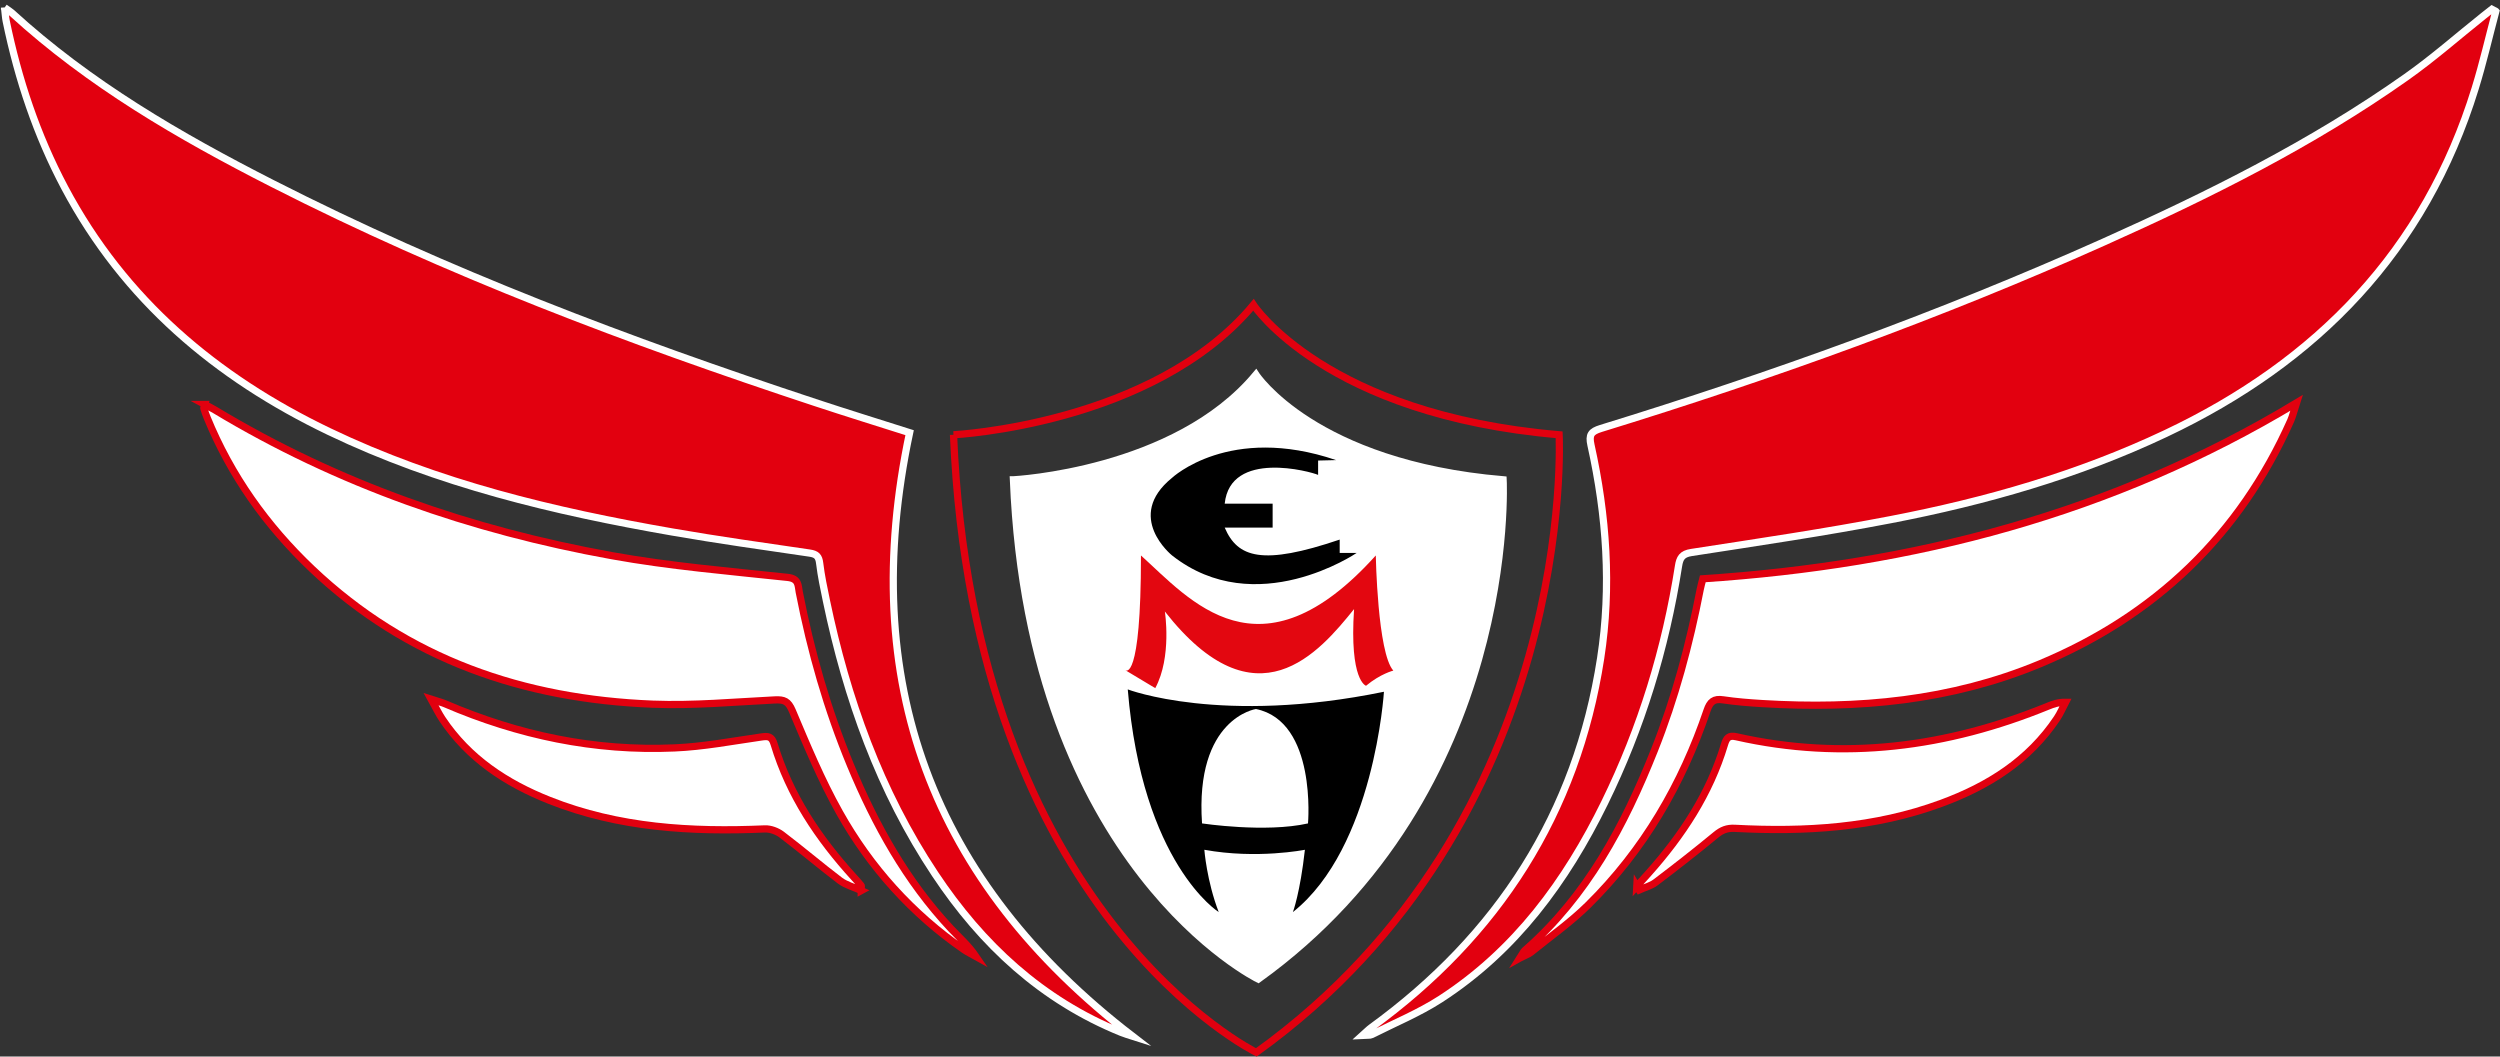
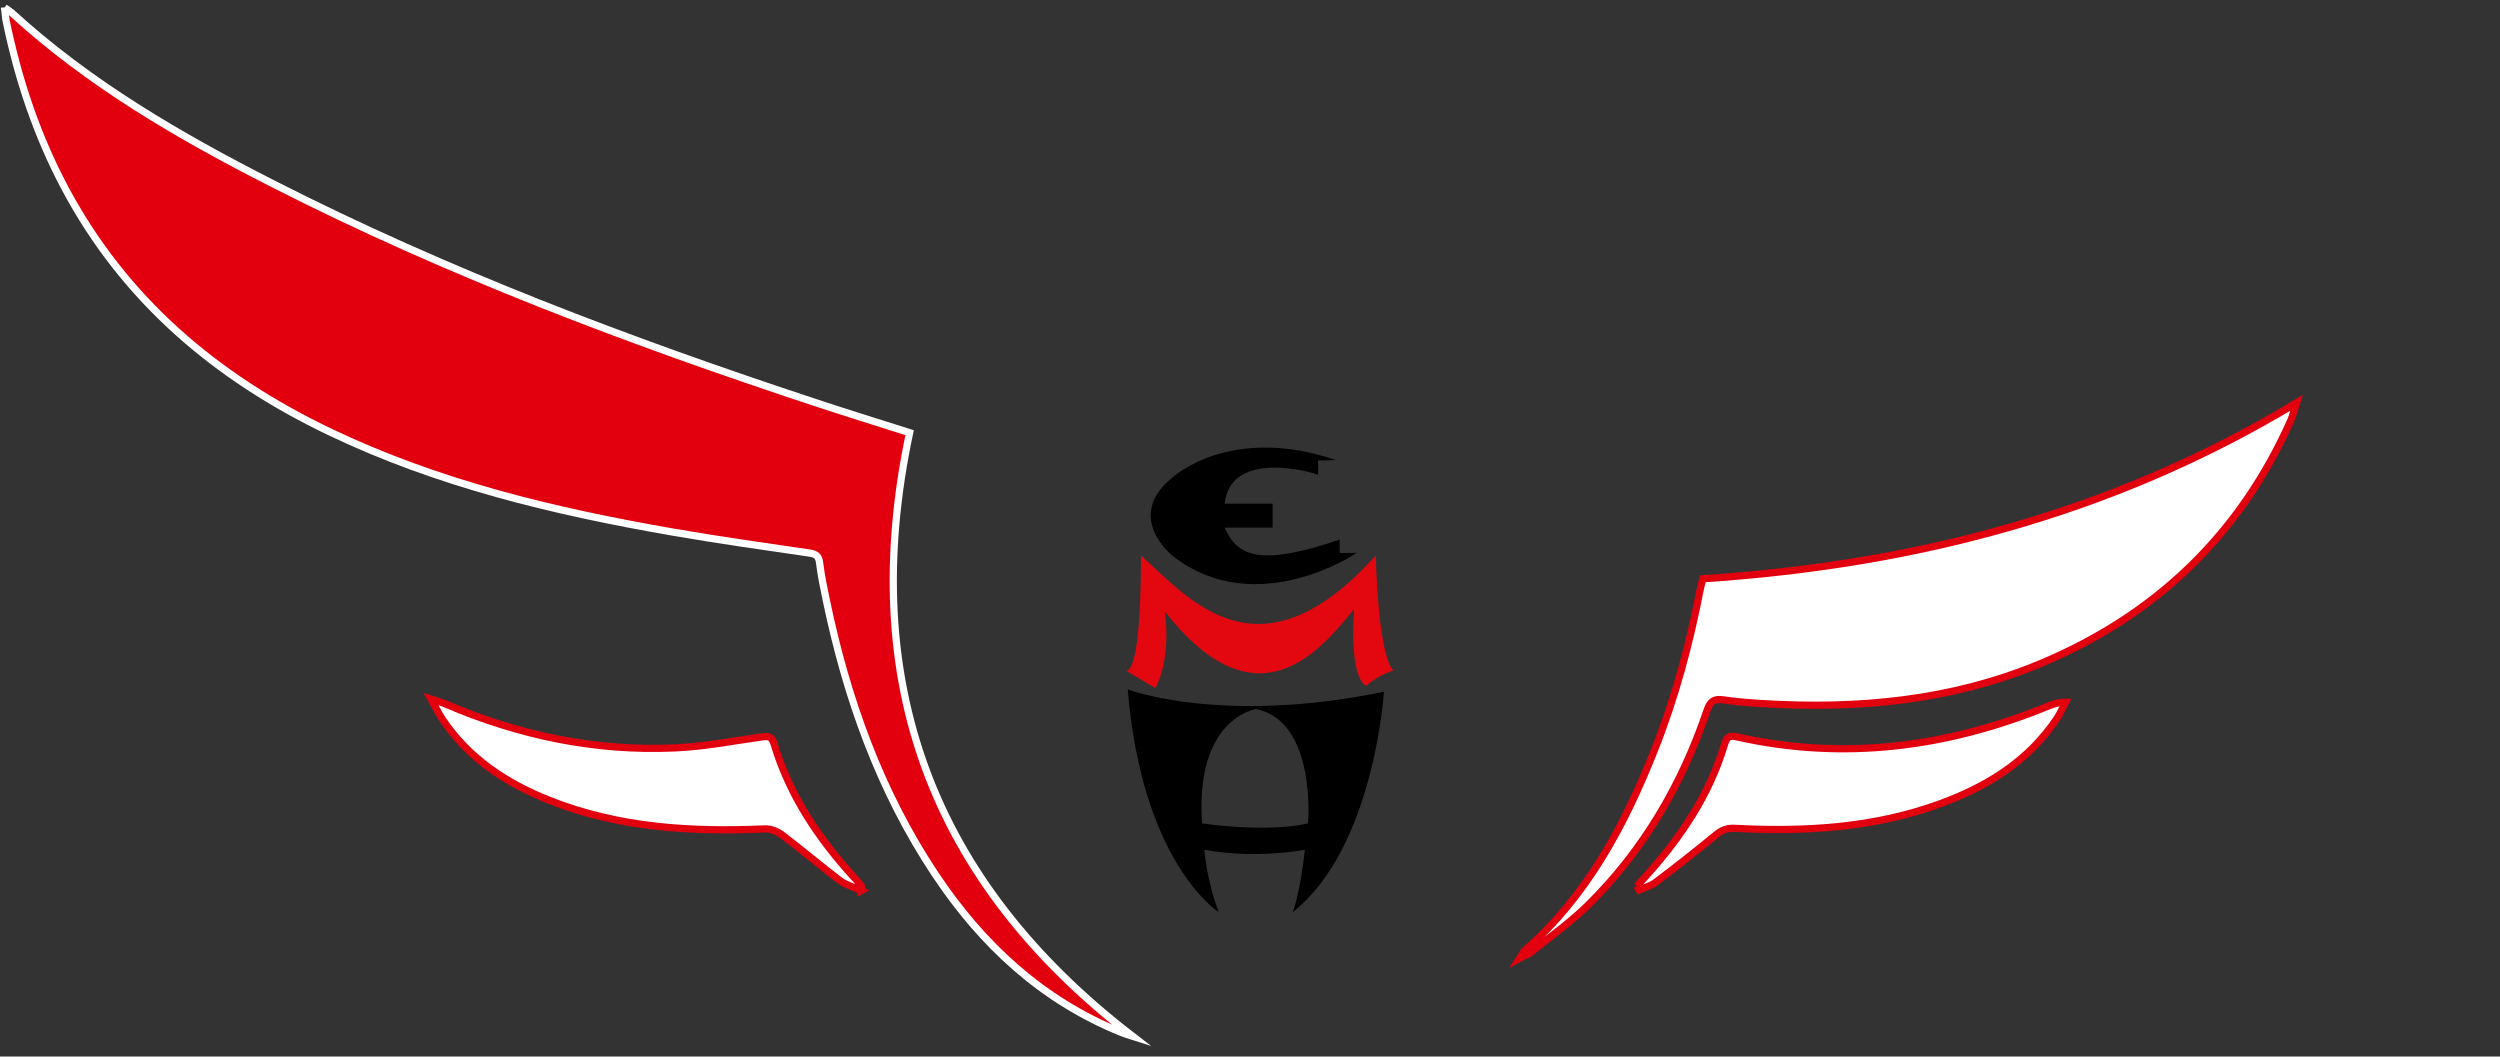
<svg xmlns="http://www.w3.org/2000/svg" id="Layer_1" viewBox="0 0 346.33 146.36">
  <rect x="0" y="0" width="346.33" height="146.36" fill="#333333" stroke="none" />
  <defs>
    <style>.cls-1,.cls-2{stroke:#e2000f;}.cls-1,.cls-2,.cls-3,.cls-4{stroke-miterlimit:10;}.cls-1,.cls-3{fill:#fff;}.cls-5{fill:#e30710;}.cls-2{fill:none;}.cls-3,.cls-4{stroke:#fff;}.cls-4{fill:#e2000f;}</style>
  </defs>
  <path class="cls-4" d="M.63,1.06c.55,.39,.78,.52,.97,.69C12.36,11.61,24.84,18.85,37.74,25.42c24.16,12.31,49.45,21.84,75.15,30.33,4.35,1.44,8.72,2.79,13.12,4.19-7.28,34.39,3,62.17,30.89,83.61-.53-.17-1.07-.32-1.58-.53-11.01-4.47-19.29-12.17-25.78-21.93-7.68-11.54-12.23-24.35-15.05-37.84-.36-1.73-.73-3.47-.94-5.22-.11-.95-.44-1.27-1.39-1.41-6.35-.93-12.7-1.82-19.02-2.92-16.39-2.85-32.5-6.69-47.6-13.94-15.63-7.51-28.32-18.23-36.57-33.75C5.1,18.73,2.52,10.99,.86,2.93c-.1-.48-.12-.97-.23-1.87Z" />
-   <path class="cls-4" d="M345.75,1.57c-.95,3.56-1.77,7.16-2.86,10.68-6.94,22.51-21.88,37.88-42.88,47.81-12.13,5.74-24.93,9.39-38.05,11.92-9.17,1.77-18.43,3.13-27.66,4.56-1.3,.2-1.6,.79-1.77,1.86-1.79,11.44-5.14,22.41-10.24,32.81-5.35,10.91-12.37,20.48-22.71,27.18-3,1.94-6.36,3.32-9.56,4.94-.24,.12-.58,.05-1.26,.09,.59-.53,.88-.83,1.21-1.07,17.53-12.74,28.44-29.63,31.77-51.16,1.53-9.91,.82-19.77-1.34-29.53-.32-1.44,.02-1.88,1.36-2.3,23.7-7.29,46.99-15.68,69.63-25.81,14.56-6.52,28.83-13.61,41.91-22.84,3.75-2.64,7.2-5.69,10.79-8.55,.37-.3,.75-.59,1.12-.88,.18,.09,.35,.18,.53,.28Z" />
  <path class="cls-1" d="M210.55,132.72c.41-.64,.5-.89,.68-1.05,8.63-7.54,13.81-17.31,17.96-27.74,2.87-7.21,4.87-14.69,6.35-22.31,.09-.48,.24-.95,.36-1.44,29.12-1.92,56.66-8.96,82.24-24.37-.37,1.14-.53,1.82-.8,2.45-7.07,15.88-18.76,27.04-34.74,33.7-12.32,5.13-25.25,6.31-38.44,5.51-1.82-.11-3.65-.25-5.45-.52-1.29-.2-1.82,.26-2.23,1.47-3.46,10.22-8.77,19.35-16.47,26.95-2.43,2.4-5.26,4.39-7.92,6.55-.31,.25-.71,.37-1.52,.79Z" />
-   <path class="cls-1" d="M28.37,56.03c.5,.27,.96,.5,1.4,.76,17.03,10.27,35.52,16.67,55,20.19,8.04,1.45,16.22,2.14,24.36,3.01,1.56,.17,1.42,1.16,1.59,2.02,1.6,8.22,3.88,16.24,7.09,23.98,3.44,8.28,7.75,16.05,13.92,22.65,1.16,1.23,2.44,2.35,3.47,3.86-.55-.31-1.12-.57-1.63-.92-7.23-5-13-11.41-17.27-19.03-2.53-4.51-4.53-9.34-6.55-14.12-.56-1.31-1.13-1.53-2.4-1.47-5.64,.28-11.29,.81-16.91,.59-17.89-.7-33.99-6.19-47.21-18.73-6.3-5.98-11.25-12.93-14.55-21-.17-.41-.31-.83-.44-1.25-.03-.08,.05-.2,.14-.54Z" />
  <path class="cls-1" d="M119.32,123.37c-1.08-.49-2.15-.77-2.96-1.38-2.73-2.07-5.34-4.3-8.07-6.37-.63-.47-1.55-.82-2.32-.79-10.2,.44-20.26-.14-29.87-3.96-5.97-2.37-11.19-5.8-14.83-11.26-.48-.72-.86-1.51-1.54-2.74,.95,.31,1.45,.42,1.91,.62,10.16,4.37,20.75,6.61,31.81,6.12,4.01-.17,8-.94,11.98-1.51,.95-.14,1.48-.14,1.81,.98,2.13,7.08,6.14,13.06,11.08,18.48,.33,.37,.67,.73,.98,1.12,.05,.06,0,.2,0,.7Z" />
-   <path class="cls-1" d="M226.75,122.77c.54-.6,1.08-1.2,1.62-1.8,4.68-5.26,8.49-11.03,10.53-17.85,.26-.86,.57-1.3,1.62-1.06,14.86,3.36,29.21,1.48,43.19-4.23,.69-.28,1.39-.55,2.43-.54-.39,.74-.71,1.52-1.17,2.21-3.91,5.87-9.56,9.4-16.02,11.78-9.26,3.42-18.88,3.98-28.61,3.47-1.1-.06-1.84,.25-2.66,.93-2.73,2.25-5.51,4.43-8.33,6.56-.65,.49-1.52,.71-2.28,1.05-.11-.18-.21-.36-.32-.54Z" />
-   <path class="cls-2" d="M132.09,60.23s27.7-1.38,41.55-18c0,0,9.93,15.23,42.35,18,0,0,2.77,53.4-41.95,85.56,0,0-39.18-19.08-41.95-85.56Z" />
-   <path class="cls-3" d="M140.4,66.47s22.39-1.12,33.59-14.56c0,0,8.02,12.32,34.24,14.56,0,0,2.24,43.17-33.92,69.17,0,0-31.68-15.43-33.92-69.17Z" />
+   <path class="cls-1" d="M226.75,122.77c.54-.6,1.08-1.2,1.62-1.8,4.68-5.26,8.49-11.03,10.53-17.85,.26-.86,.57-1.3,1.62-1.06,14.86,3.36,29.21,1.48,43.19-4.23,.69-.28,1.39-.55,2.43-.54-.39,.74-.71,1.52-1.17,2.21-3.91,5.87-9.56,9.4-16.02,11.78-9.26,3.42-18.88,3.98-28.61,3.47-1.1-.06-1.84,.25-2.66,.93-2.73,2.25-5.51,4.43-8.33,6.56-.65,.49-1.52,.71-2.28,1.05-.11-.18-.21-.36-.32-.54" />
  <path class="cls-5" d="M155.9,92.84s2.16,1.9,2.16-15.89c6.76,6.1,16.42,17.89,32.53,0,0,0,.24,13.52,2.43,15.95,0,0-1.79,.44-3.78,2.1,0,0-2.32-.66-1.66-10.62-4.78,5.92-13.55,16.47-26.21,.33,0,0,1,6.3-1.33,10.62l-4.15-2.49Z" />
  <path d="M156.23,95.49c1.99,24.22,12.6,30.86,12.6,30.86-1.66-4.31-1.99-8.63-1.99-8.63,7.3,1.33,13.93,0,13.93,0-.66,5.97-1.66,8.63-1.66,8.63,11.28-8.96,12.61-30.52,12.61-30.52-22.56,4.64-35.5-.33-35.5-.33Zm10.29,18.58c-1-14.6,7.47-15.85,7.47-15.85,8.46,1.73,7.21,15.85,7.21,15.85-5.9,1.33-14.67,0-14.67,0Z" />
  <path d="M185.59,74.75v1.85h2.35s-13.96,9.5-25.58,.34c0,0-6.64-5.35,0-10.74,0,0,7.96-7.49,22.73-2.46l-2.49,.06v1.99c-.97-.45-12.16-3.53-12.94,3.98h6.64v3.32h-6.64c1.79,4.18,5.21,5.29,15.93,1.66Z" />
</svg>